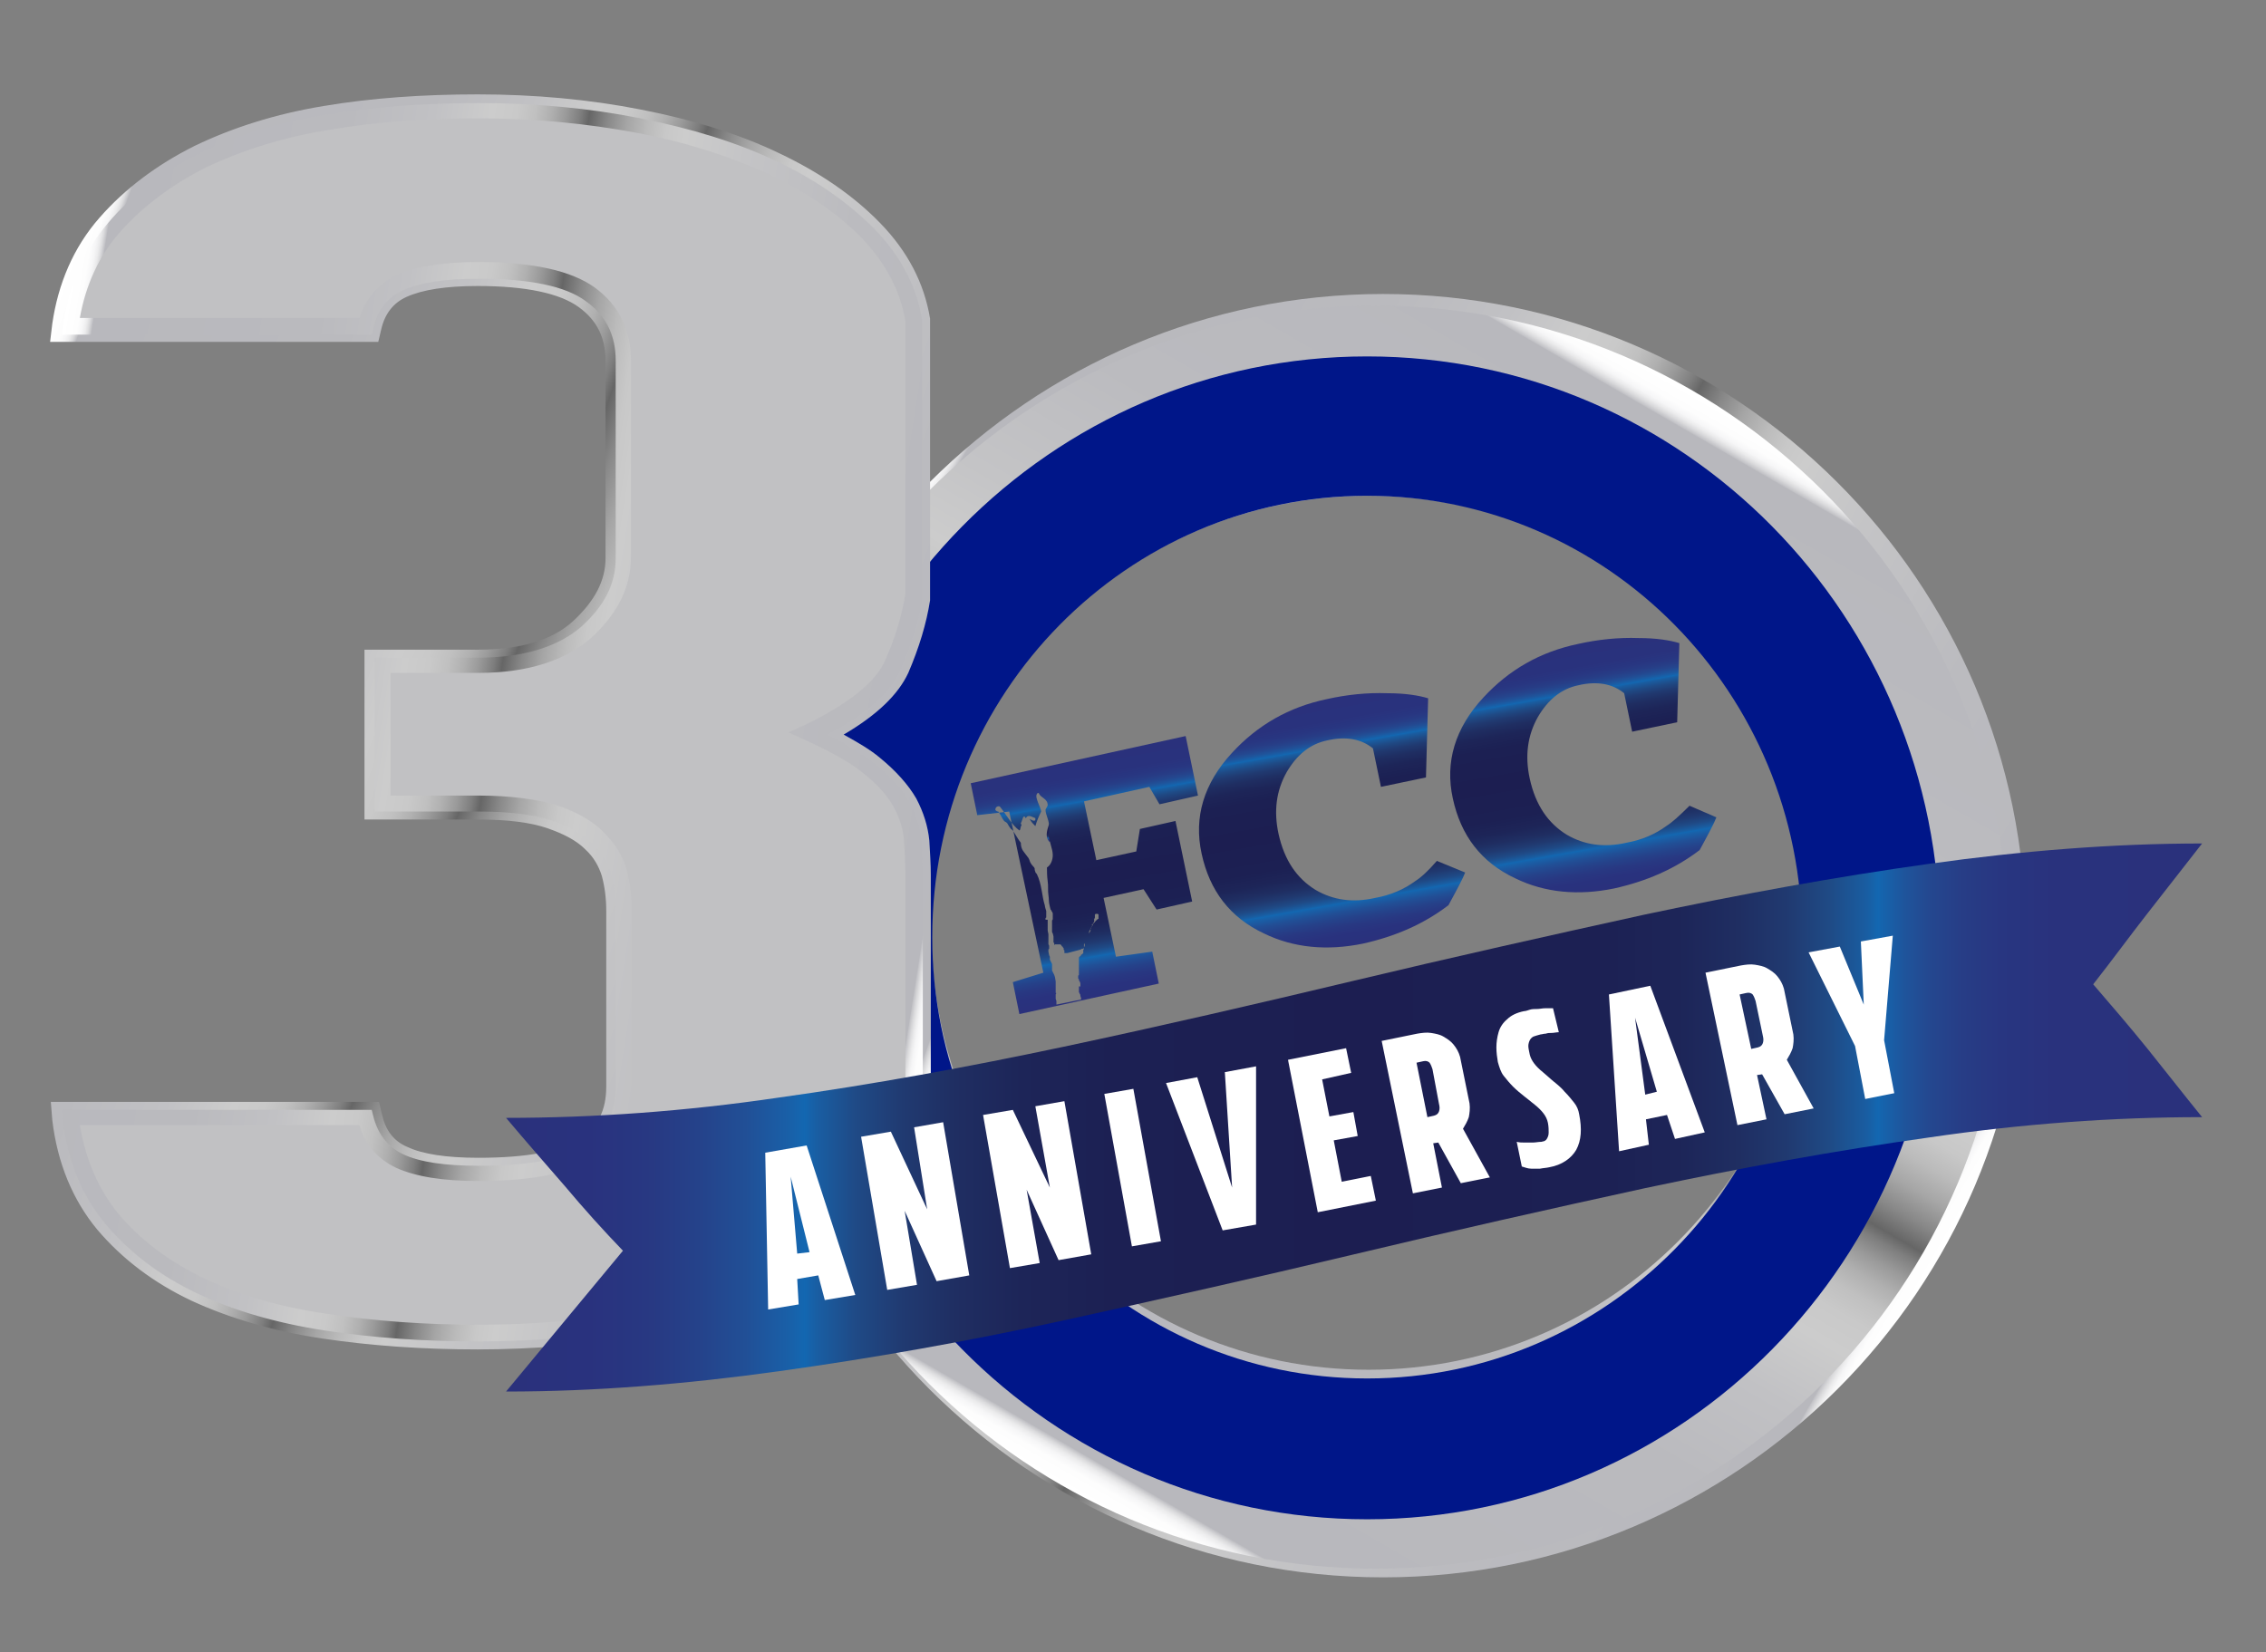
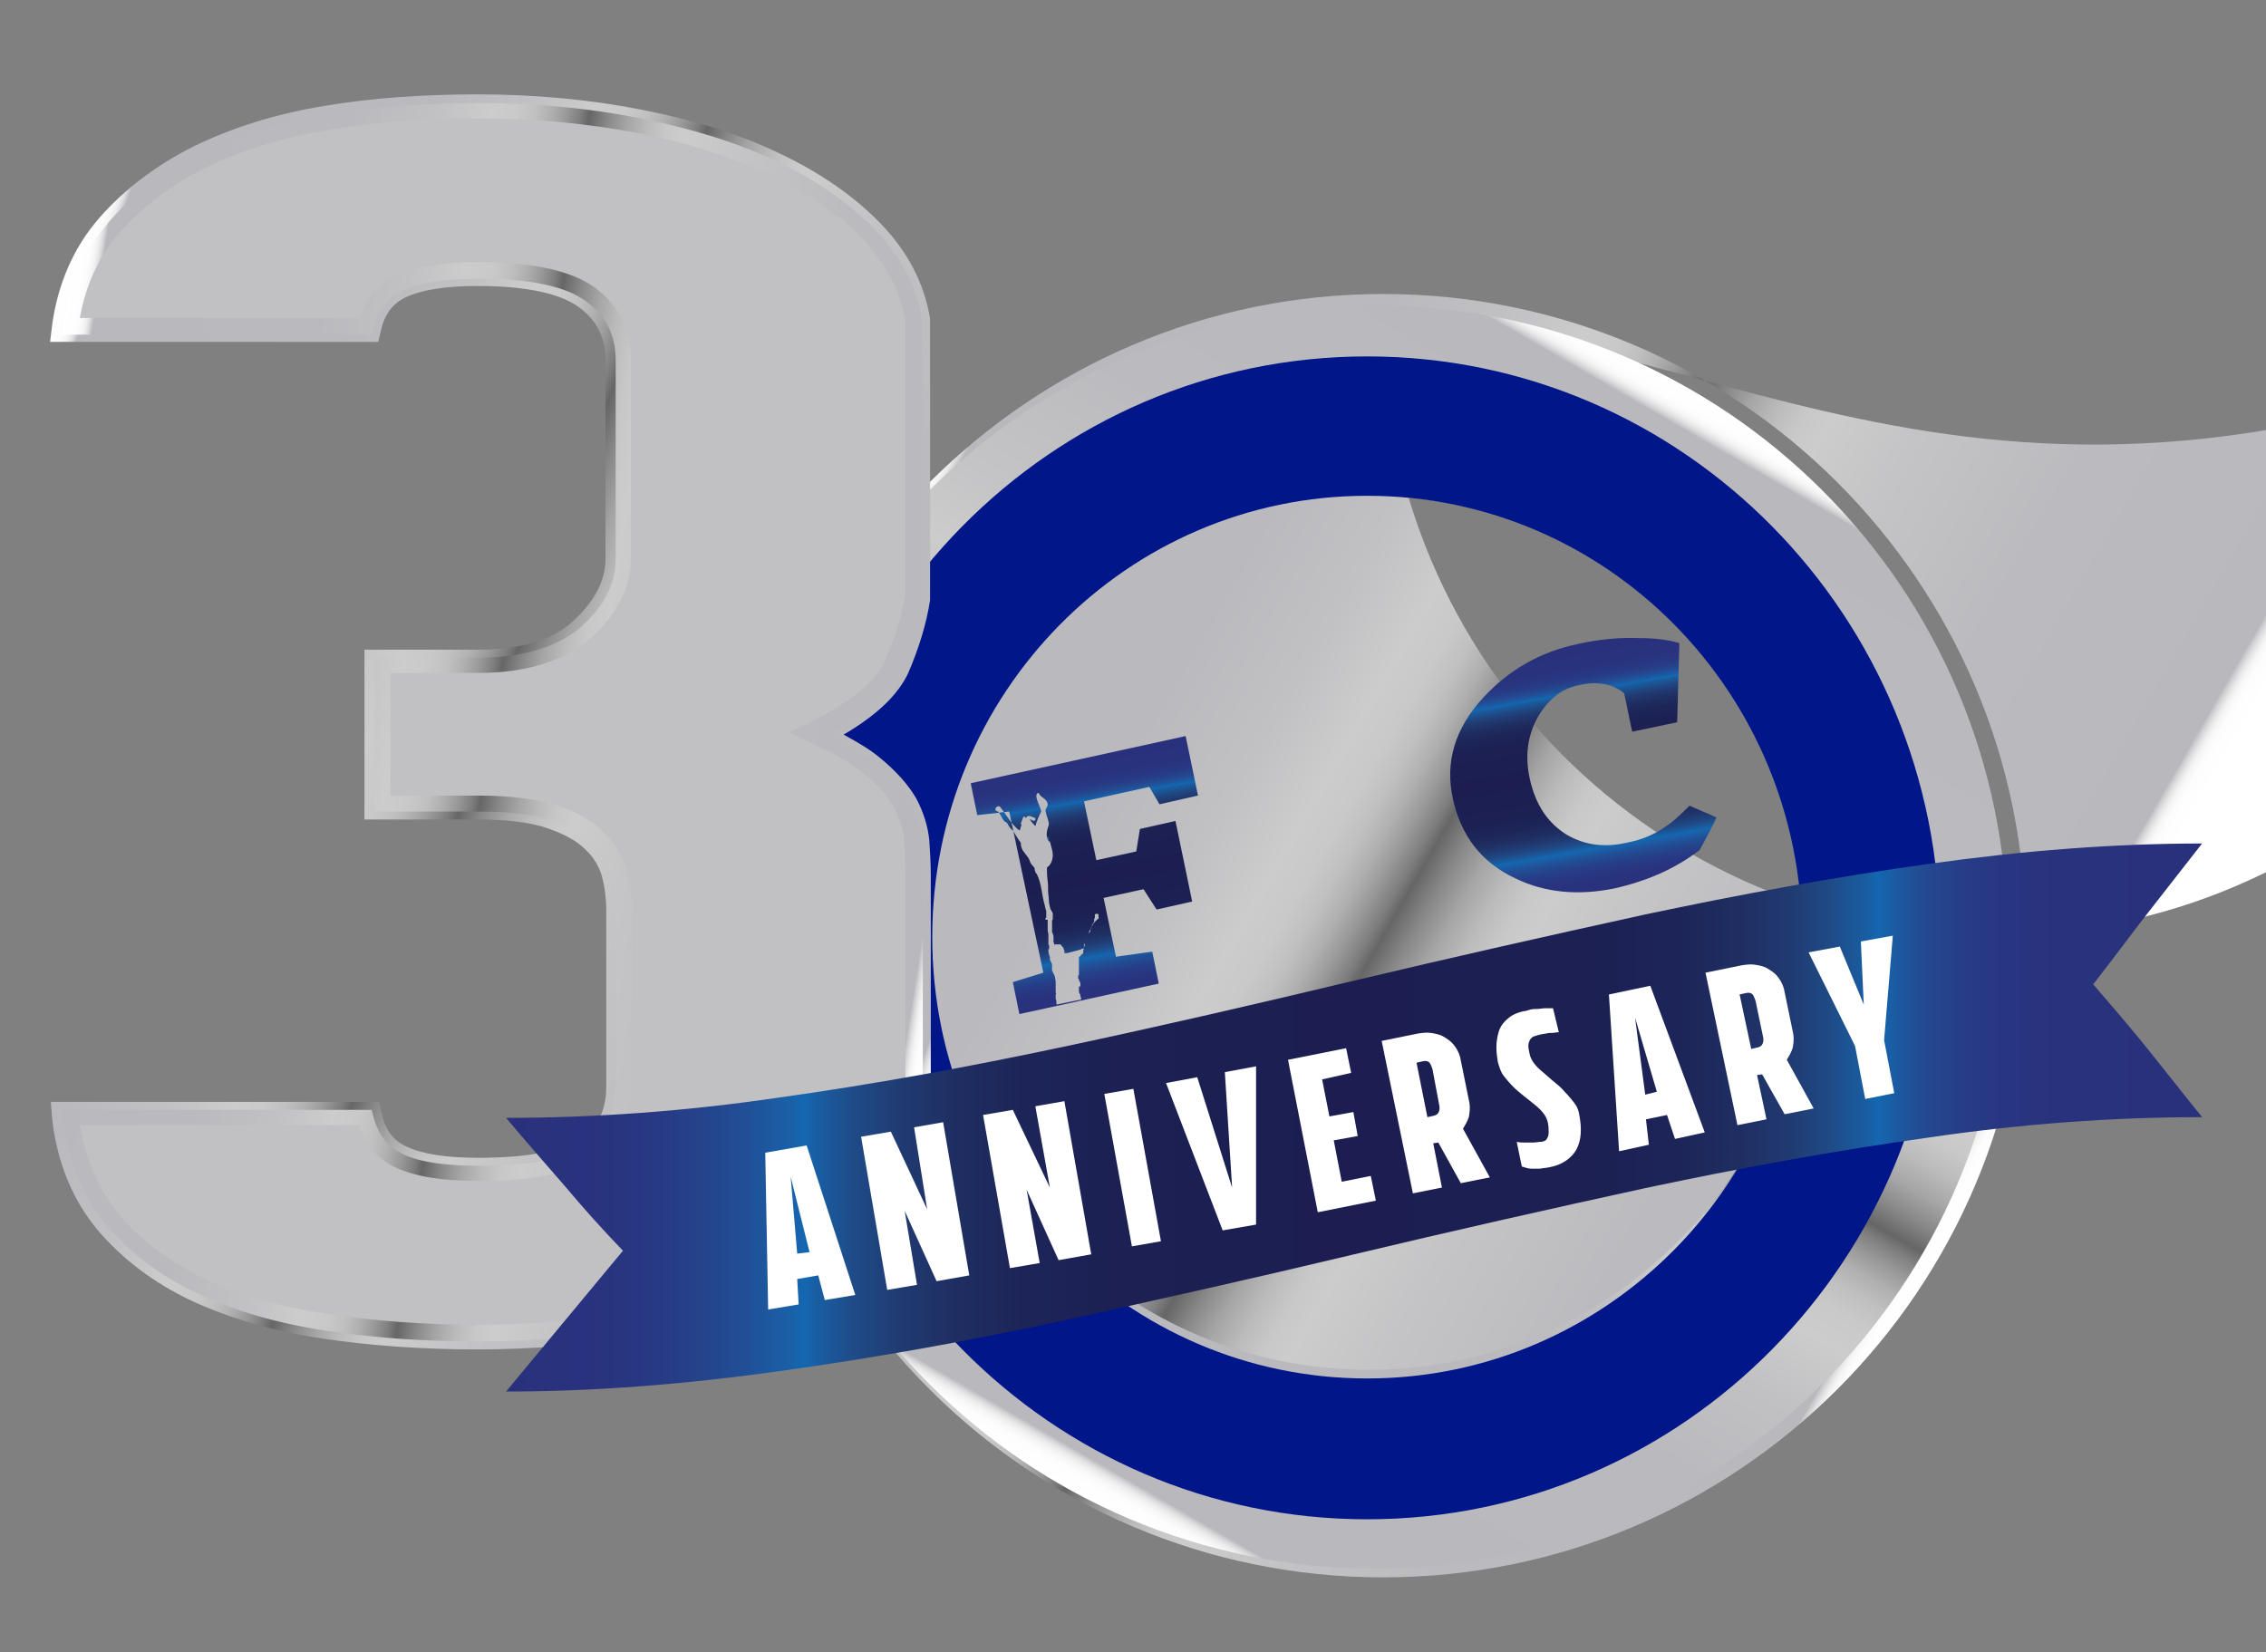
<svg xmlns="http://www.w3.org/2000/svg" version="1.1" id="Layer_1" x="0px" y="0px" width="312.1px" height="227.6px" viewBox="-803 427.4 312.1 227.6" style="enable-background:new -803 427.4 312.1 227.6;" xml:space="preserve">
  <rect x="-803" y="427.4" width="312.1" height="227.6" fill="#808080" stroke="none" />
  <style type="text/css">
	.st0{fill:url(#SVGID_1_);}
	.st1{fill:url(#SVGID_2_);}
	.st2{fill:#001689;}
	.st3{fill:url(#SVGID_3_);}
	.st4{fill:url(#SVGID_4_);}
	.st5{fill:url(#SVGID_5_);}
	.st6{fill:url(#SVGID_6_);}
	.st7{fill:url(#SVGID_7_);}
	.st8{fill:#C1C1C3;}
	.st9{fill:url(#SVGID_8_);}
	.st10{fill:url(#SVGID_9_);}
	.st11{fill:#FFFFFF;}
</style>
  <g>
    <linearGradient id="SVGID_1_" gradientUnits="userSpaceOnUse" x1="-689.024" y1="572.686" x2="-535.88" y2="484.269" gradientTransform="matrix(1 0 0 -1 0 1084.8)">
      <stop offset="0" style="stop-color:#FFFFFF" />
      <stop offset="1.445327e-02" style="stop-color:#FDFDFD" />
      <stop offset="1.965940e-02" style="stop-color:#F6F6F7" />
      <stop offset="2.336990e-02" style="stop-color:#EBEBEC" />
      <stop offset="2.637002e-02" style="stop-color:#DADADC" />
      <stop offset="2.890973e-02" style="stop-color:#C4C4C8" />
      <stop offset="3.000000e-02" style="stop-color:#B8B8BD" />
      <stop offset="0.257" style="stop-color:#BABABE" />
      <stop offset="0.342" style="stop-color:#C1C1C4" />
      <stop offset="0.4" style="stop-color:#CCCCCC" />
      <stop offset="0.426" style="stop-color:#C9C9C9" />
      <stop offset="0.445" style="stop-color:#C0C0C0" />
      <stop offset="0.461" style="stop-color:#B0B0B0" />
      <stop offset="0.476" style="stop-color:#9A9A9A" />
      <stop offset="0.491" style="stop-color:#7E7E7E" />
      <stop offset="0.5" style="stop-color:#666666" />
      <stop offset="0.519" style="stop-color:#888888" />
      <stop offset="0.54" style="stop-color:#A6A6A6" />
      <stop offset="0.561" style="stop-color:#BBBBBB" />
      <stop offset="0.581" style="stop-color:#C8C8C8" />
      <stop offset="0.6" style="stop-color:#CCCCCC" />
      <stop offset="0.665" style="stop-color:#C4C4C6" />
      <stop offset="0.786" style="stop-color:#BBBBBF" />
      <stop offset="0.97" style="stop-color:#B8B8BD" />
      <stop offset="0.971" style="stop-color:#C4C4C8" />
      <stop offset="0.974" style="stop-color:#DADADC" />
      <stop offset="0.977" style="stop-color:#EBEBEC" />
      <stop offset="0.98" style="stop-color:#F6F6F7" />
      <stop offset="0.985" style="stop-color:#FDFDFD" />
      <stop offset="0.999" style="stop-color:#FFFFFF" />
    </linearGradient>
-     <path class="st0" d="M-612.5,644.7c-48.8,0-88.4-39.7-88.4-88.4s39.7-88.4,88.4-88.4s88.5,39.6,88.5,88.4S-563.7,644.7-612.5,644.7   z M-612.5,471.8c-46.6,0-84.4,37.9-84.4,84.4c0,46.6,37.9,84.4,84.4,84.4c46.6,0,84.4-37.9,84.4-84.4   C-528,509.7-565.9,471.8-612.5,471.8z" />
+     <path class="st0" d="M-612.5,644.7c-48.8,0-88.4-39.7-88.4-88.4s39.7-88.4,88.4-88.4s88.5,39.6,88.5,88.4S-563.7,644.7-612.5,644.7   z M-612.5,471.8c0,46.6,37.9,84.4,84.4,84.4c46.6,0,84.4-37.9,84.4-84.4   C-528,509.7-565.9,471.8-612.5,471.8z" />
  </g>
  <linearGradient id="SVGID_2_" gradientUnits="userSpaceOnUse" x1="-657.018" y1="452.925" x2="-569.993" y2="603.656" gradientTransform="matrix(1 0 0 -1 0 1084.8)">
    <stop offset="0" style="stop-color:#FFFFFF" />
    <stop offset="1.445327e-02" style="stop-color:#FDFDFD" />
    <stop offset="1.965940e-02" style="stop-color:#F6F6F7" />
    <stop offset="2.336990e-02" style="stop-color:#EBEBEC" />
    <stop offset="2.637002e-02" style="stop-color:#DADADC" />
    <stop offset="2.890973e-02" style="stop-color:#C4C4C8" />
    <stop offset="3.000000e-02" style="stop-color:#B8B8BD" />
    <stop offset="0.257" style="stop-color:#BABABE" />
    <stop offset="0.342" style="stop-color:#C1C1C4" />
    <stop offset="0.4" style="stop-color:#CCCCCC" />
    <stop offset="0.426" style="stop-color:#C9C9C9" />
    <stop offset="0.445" style="stop-color:#C0C0C0" />
    <stop offset="0.461" style="stop-color:#B0B0B0" />
    <stop offset="0.476" style="stop-color:#9A9A9A" />
    <stop offset="0.491" style="stop-color:#7E7E7E" />
    <stop offset="0.5" style="stop-color:#666666" />
    <stop offset="0.519" style="stop-color:#888888" />
    <stop offset="0.54" style="stop-color:#A6A6A6" />
    <stop offset="0.561" style="stop-color:#BBBBBB" />
    <stop offset="0.581" style="stop-color:#C8C8C8" />
    <stop offset="0.6" style="stop-color:#CCCCCC" />
    <stop offset="0.665" style="stop-color:#C4C4C6" />
    <stop offset="0.786" style="stop-color:#BBBBBF" />
    <stop offset="0.97" style="stop-color:#B8B8BD" />
    <stop offset="0.971" style="stop-color:#C4C4C8" />
    <stop offset="0.974" style="stop-color:#DADADC" />
    <stop offset="0.977" style="stop-color:#EBEBEC" />
    <stop offset="0.98" style="stop-color:#F6F6F7" />
    <stop offset="0.985" style="stop-color:#FDFDFD" />
    <stop offset="0.999" style="stop-color:#FFFFFF" />
  </linearGradient>
  <path class="st1" d="M-613.5,469.5c-48,0-87,38.9-87,87s38.9,87,87,87c48,0,87-38.9,87-87S-565.5,469.5-613.5,469.5z M-614.5,616.1  c-33.2,0-60.2-26.9-60.2-60.2c0-33.3,26.9-60.2,60.2-60.2c33.2,0,60.2,26.9,60.2,60.2C-554.3,589.2-581.3,616.1-614.5,616.1z" />
  <path class="st2" d="M-614.7,476.5c-43.6,0-78.9,35.8-78.9,80.1c0,44.3,35.3,80.1,78.9,80.1c43.6,0,78.9-35.8,78.9-80.1  S-571.1,476.5-614.7,476.5z M-614.7,617.3c-33.1,0-59.9-27.2-59.9-60.8c0-33.6,26.8-60.8,59.9-60.8s59.9,27.2,59.9,60.8  C-554.8,590.1-581.6,617.3-614.7,617.3z" />
  <linearGradient id="SVGID_3_" gradientUnits="userSpaceOnUse" x1="-658.154" y1="541.417" x2="-658.752" y2="544.807" gradientTransform="matrix(1 0 0 -1 0 1084.8)">
    <stop offset="0" style="stop-color:#2A317C" />
    <stop offset="4.829904e-02" style="stop-color:#29327E" />
    <stop offset="8.289383e-02" style="stop-color:#283882" />
    <stop offset="0.113" style="stop-color:#25428A" />
    <stop offset="0.141" style="stop-color:#214F96" />
    <stop offset="0.167" style="stop-color:#1960A8" />
    <stop offset="0.176" style="stop-color:#1367B1" />
    <stop offset="0.183" style="stop-color:#195EA3" />
    <stop offset="0.206" style="stop-color:#1F4A86" />
    <stop offset="0.234" style="stop-color:#203A71" />
    <stop offset="0.265" style="stop-color:#1F2E62" />
    <stop offset="0.304" style="stop-color:#1D2558" />
    <stop offset="0.358" style="stop-color:#1C2053" />
    <stop offset="0.5" style="stop-color:#1C1E51" />
    <stop offset="0.64" style="stop-color:#1C2053" />
    <stop offset="0.691" style="stop-color:#1D2558" />
    <stop offset="0.727" style="stop-color:#1F2E62" />
    <stop offset="0.756" style="stop-color:#203A71" />
    <stop offset="0.78" style="stop-color:#1F4A85" />
    <stop offset="0.802" style="stop-color:#195DA1" />
    <stop offset="0.809" style="stop-color:#1367B1" />
    <stop offset="0.811" style="stop-color:#1564AD" />
    <stop offset="0.825" style="stop-color:#1F549B" />
    <stop offset="0.84" style="stop-color:#24478F" />
    <stop offset="0.859" style="stop-color:#273D86" />
    <stop offset="0.881" style="stop-color:#283681" />
    <stop offset="0.913" style="stop-color:#29327D" />
    <stop offset="1" style="stop-color:#2A317C" />
  </linearGradient>
  <path class="st3" d="M-658.3,539.9c0,0.9-0.7,1.9-0.5,2.8c0,0.2,0.2,0.6,0.4,0.7c0.1-0.2,0-0.5,0-0.7s0-0.5,0-0.7  C-658.4,541.3-657.9,540.7-658.3,539.9z" />
  <g>
    <linearGradient id="SVGID_4_" gradientUnits="userSpaceOnUse" x1="-617.335" y1="527.031" x2="-623.248" y2="560.563" gradientTransform="matrix(1 0 0 -1 0 1084.8)">
      <stop offset="0" style="stop-color:#2A317C" />
      <stop offset="4.829904e-02" style="stop-color:#29327E" />
      <stop offset="8.289383e-02" style="stop-color:#283882" />
      <stop offset="0.113" style="stop-color:#25428A" />
      <stop offset="0.141" style="stop-color:#214F96" />
      <stop offset="0.167" style="stop-color:#1960A8" />
      <stop offset="0.176" style="stop-color:#1367B1" />
      <stop offset="0.183" style="stop-color:#195EA3" />
      <stop offset="0.206" style="stop-color:#1F4A86" />
      <stop offset="0.234" style="stop-color:#203A71" />
      <stop offset="0.265" style="stop-color:#1F2E62" />
      <stop offset="0.304" style="stop-color:#1D2558" />
      <stop offset="0.358" style="stop-color:#1C2053" />
      <stop offset="0.5" style="stop-color:#1C1E51" />
      <stop offset="0.64" style="stop-color:#1C2053" />
      <stop offset="0.691" style="stop-color:#1D2558" />
      <stop offset="0.727" style="stop-color:#1F2E62" />
      <stop offset="0.756" style="stop-color:#203A71" />
      <stop offset="0.78" style="stop-color:#1F4A85" />
      <stop offset="0.802" style="stop-color:#195DA1" />
      <stop offset="0.809" style="stop-color:#1367B1" />
      <stop offset="0.811" style="stop-color:#1564AD" />
      <stop offset="0.825" style="stop-color:#1F549B" />
      <stop offset="0.84" style="stop-color:#24478F" />
      <stop offset="0.859" style="stop-color:#273D86" />
      <stop offset="0.881" style="stop-color:#283681" />
      <stop offset="0.913" style="stop-color:#29327D" />
      <stop offset="1" style="stop-color:#2A317C" />
    </linearGradient>
-     <path class="st4" d="M-608.1,548.8c-1.5,1.1-3.3,1.9-5.5,2.3c-3.1,0.7-5.8,0.3-8.2-1.1c-2.6-1.6-4.3-4.1-5.1-7.7   c-0.7-3.2-0.3-6,1.1-8.5c1.4-2.4,3.2-3.9,5.6-4.4c2.6-0.6,4.7-0.2,6.3,1.1l1.1,5.3l6.2-1.3l0.3-10.9c-1.3-0.4-3.2-0.7-5.6-0.7   c-2.8-0.1-5.6,0.2-8.3,0.8c-5.3,1.1-9.6,3.6-13.1,7.4c-3.9,4.2-5.3,8.9-4.2,13.9c1.1,5.1,3.9,8.8,8.6,11c4.1,2,8.7,2.4,13.6,1.4   c4.5-1,8.4-2.7,11.8-5.3c1.2-2.2,2-3.7,2.3-4.5l-3.9-1.6C-606.3,547.4-607.3,548.3-608.1,548.8z" />
    <linearGradient id="SVGID_5_" gradientUnits="userSpaceOnUse" x1="-582.723" y1="534.562" x2="-588.636" y2="568.095" gradientTransform="matrix(1 0 0 -1 0 1084.8)">
      <stop offset="0" style="stop-color:#2A317C" />
      <stop offset="4.829904e-02" style="stop-color:#29327E" />
      <stop offset="8.289383e-02" style="stop-color:#283882" />
      <stop offset="0.113" style="stop-color:#25428A" />
      <stop offset="0.141" style="stop-color:#214F96" />
      <stop offset="0.167" style="stop-color:#1960A8" />
      <stop offset="0.176" style="stop-color:#1367B1" />
      <stop offset="0.183" style="stop-color:#195EA3" />
      <stop offset="0.206" style="stop-color:#1F4A86" />
      <stop offset="0.234" style="stop-color:#203A71" />
      <stop offset="0.265" style="stop-color:#1F2E62" />
      <stop offset="0.304" style="stop-color:#1D2558" />
      <stop offset="0.358" style="stop-color:#1C2053" />
      <stop offset="0.5" style="stop-color:#1C1E51" />
      <stop offset="0.64" style="stop-color:#1C2053" />
      <stop offset="0.691" style="stop-color:#1D2558" />
      <stop offset="0.727" style="stop-color:#1F2E62" />
      <stop offset="0.756" style="stop-color:#203A71" />
      <stop offset="0.78" style="stop-color:#1F4A85" />
      <stop offset="0.802" style="stop-color:#195DA1" />
      <stop offset="0.809" style="stop-color:#1367B1" />
      <stop offset="0.811" style="stop-color:#1564AD" />
      <stop offset="0.825" style="stop-color:#1F549B" />
      <stop offset="0.84" style="stop-color:#24478F" />
      <stop offset="0.859" style="stop-color:#273D86" />
      <stop offset="0.881" style="stop-color:#283681" />
      <stop offset="0.913" style="stop-color:#29327D" />
      <stop offset="1" style="stop-color:#2A317C" />
    </linearGradient>
    <path class="st5" d="M-570.3,538.4c-1.4,1.4-2.4,2.3-3.2,2.8c-1.5,1.1-3.3,1.9-5.5,2.3c-3.1,0.7-5.8,0.3-8.2-1.1   c-2.6-1.6-4.3-4.1-5.1-7.7c-0.7-3.2-0.3-6,1.1-8.5c1.4-2.4,3.2-3.9,5.6-4.4c2.6-0.6,4.7-0.2,6.3,1.1l1.1,5.3l6.2-1.3l0.3-10.9   c-1.3-0.4-3.2-0.7-5.6-0.7c-2.8-0.1-5.6,0.2-8.3,0.8c-5.3,1.1-9.6,3.6-13.1,7.4c-3.9,4.2-5.3,8.9-4.2,13.9c1.1,5.1,3.9,8.8,8.6,11   c4.1,2,8.7,2.4,13.6,1.4c4.5-1,8.4-2.7,11.8-5.3c1.2-2.2,2-3.7,2.3-4.5L-570.3,538.4z" />
    <linearGradient id="SVGID_6_" gradientUnits="userSpaceOnUse" x1="-648.642" y1="520.25" x2="-654.495" y2="553.443" gradientTransform="matrix(1 0 0 -1 0 1084.8)">
      <stop offset="0" style="stop-color:#2A317C" />
      <stop offset="4.829904e-02" style="stop-color:#29327E" />
      <stop offset="8.289383e-02" style="stop-color:#283882" />
      <stop offset="0.113" style="stop-color:#25428A" />
      <stop offset="0.141" style="stop-color:#214F96" />
      <stop offset="0.167" style="stop-color:#1960A8" />
      <stop offset="0.176" style="stop-color:#1367B1" />
      <stop offset="0.183" style="stop-color:#195EA3" />
      <stop offset="0.206" style="stop-color:#1F4A86" />
      <stop offset="0.234" style="stop-color:#203A71" />
      <stop offset="0.265" style="stop-color:#1F2E62" />
      <stop offset="0.304" style="stop-color:#1D2558" />
      <stop offset="0.358" style="stop-color:#1C2053" />
      <stop offset="0.5" style="stop-color:#1C1E51" />
      <stop offset="0.64" style="stop-color:#1C2053" />
      <stop offset="0.691" style="stop-color:#1D2558" />
      <stop offset="0.727" style="stop-color:#1F2E62" />
      <stop offset="0.756" style="stop-color:#203A71" />
      <stop offset="0.78" style="stop-color:#1F4A85" />
      <stop offset="0.802" style="stop-color:#195DA1" />
      <stop offset="0.809" style="stop-color:#1367B1" />
      <stop offset="0.811" style="stop-color:#1564AD" />
      <stop offset="0.825" style="stop-color:#1F549B" />
      <stop offset="0.84" style="stop-color:#24478F" />
      <stop offset="0.859" style="stop-color:#273D86" />
      <stop offset="0.881" style="stop-color:#283681" />
      <stop offset="0.913" style="stop-color:#29327D" />
      <stop offset="1" style="stop-color:#2A317C" />
    </linearGradient>
    <path class="st6" d="M-643.3,538.2l5.3-1.2l-1.7-8.2l-29.6,6.5l0.9,4.4l4.4-0.5l4.7,22.2l-4.2,1.3l0.9,4.4l19.2-4.2l-0.9-4.4   l-5,0.7l-1.7-8.1l5.5-1.2l1.8,2.8l4.9-1.1l-2.3-11.1l-4.9,1.1l-0.5,3.1l-5.5,1.2l-1.7-8.1l9-2L-643.3,538.2z M-654,558.1   C-654,558.1-653.9,558.1-654,558.1C-653.9,558.1-653.9,558.1-654,558.1L-654,558.1h0.2l0,0l0,0l0,0l0,0l0,0l0,0l0,0l0.1-0.1l0,0   l0,0l0,0c0,0,0,0,0-0.1c0-0.1,0,0,0-0.1c0-0.1,0,0,0-0.1c0-0.1,0,0,0-0.1c0-0.1,0-0.1,0-0.1s0-0.1,0.1-0.1l0,0c0,0,0-0.1,0.1-0.2   c0-0.1,0,0,0,0l0,0c0,0,0,0,0.1-0.1c0,0,0-0.1,0.1-0.1l0,0c0,0,0,0,0.1-0.1c0.1-0.1,0,0,0-0.1s0,0,0.1-0.1c0-0.1,0,0,0,0s0,0,0-0.1   v-0.1c0,0,0.1-0.1,0.1-0.2c0-0.1,0,0,0,0l0,0v-0.1v-0.1V556v-0.1v-0.1v-0.1l0.1-0.1c0,0,0-0.1,0.1-0.2c0,0,0,0,0-0.1l0,0   c0,0,0-0.1,0.1-0.1v-0.1c0,0,0,0,0.1-0.1s0-0.1,0-0.1s0,0,0-0.1c0-0.1,0.1-0.1,0.1-0.1l0.1-0.2c0,0,0,0,0.1-0.1c0.1-0.1,0,0,0-0.1   c0-0.1,0,0,0-0.1c0,0,0,0,0-0.1V554c0,0,0.1-0.1,0.1-0.2c0,0,0,0,0-0.1c0-0.1,0,0,0-0.1c0-0.1,0,0,0-0.1v-0.1l0,0l0.1-0.1h0.1l0,0   c0,0,0.1,0,0.2,0l0,0c0,0,0,0,0.1,0.1c0,0,0,0,0,0.1c0,0,0,0,0,0.1v0.1v0.1c0,0,0,0,0,0.1v0.1l0,0l0,0h-0.1l0,0l0,0l-0.1,0.1   c0,0,0,0-0.1,0.1c0,0-0.1,0-0.1,0.1l-0.1,0.1c0,0.1,0,0.1-0.1,0.1c0,0.1,0,0-0.1,0.1c0,0.1-0.1,0.1-0.1,0.1v0.1   c0,0.1,0,0.1-0.1,0.2c0,0.1-0.1,0.1-0.1,0.2c0,0.1,0,0.1-0.1,0.1v0.1v0.1v0.1c0,0,0,0-0.1,0.2c-0.1,0.2-0.2,0.4-0.2,0.4   s-0.1,0.1-0.1,0.2l-0.1,0.2l-0.2,0.2l-0.1,0.1v0.1v0.2v0.1v0.1v0.2v0.1l-0.1,0.2c0,0.1,0,0.1,0,0.2l-0.1,0.2c0,0,0,0,0,0.1   c0,0,0,0,0,0.1l0,0v0.1l0,0v0.1l0,0l0,0l-0.1,0.1l0,0c0,0,0,0-0.1,0.1h-0.1c0,0,0,0,0,0.1c0,0,0,0-0.1,0.1c-0.1,0.1,0,0-0.1,0.1   c-0.1,0,0,0.1-0.1,0.1v0.1v0.1c0,0,0,0,0,0.1c0,0,0,0,0,0.1c0,0,0,0,0,0.1c0,0,0,0,0,0.1c0,0,0,0,0,0.1c0,0.1,0,0,0,0.1   c0,0.1,0,0,0,0v0.1v0.1c0,0,0,0,0,0.1l0,0c0,0,0,0,0,0.1c0,0,0,0,0,0.1c0,0,0,0,0,0.1c0,0.1,0,0,0,0s0,0,0,0.1c0,0.1,0,0,0,0l0,0   v0.1v0.1c0,0,0,0,0,0.1v0.1v0.1v0.1l0,0v0.1v0.1c0,0,0,0,0,0.1c0,0.1,0,0-0.1,0.1v0.1c0,0,0,0,0,0.1c0,0,0,0,0,0.1l0,0l0,0   c0,0,0,0,0,0.1c0,0,0,0,0.1,0.1c0,0.1,0,0,0,0.1c0,0.1,0.1,0.2,0.1,0.2s0.1,0.2,0.1,0.3v0.1v0.1v0.1v0.1l0,0c0,0,0,0-0.1,0   c0,0-0.1-0.1-0.1,0.1s0,0.2,0,0.3v0.1v0.1v0.1l0,0v0.1c0,0,0.1,0.1,0.1,0.2c0,0,0.1,0.1,0.1,0.2v0.1l0.1,0.3v0.2l-3.4,0.7v-0.2   v-0.1v-0.2l-0.1-0.3v-0.2v-0.2v-0.2l0.1-0.2c0,0,0,0-0.1,0v-0.1V564c0,0,0-0.3,0-0.4v-0.2v-0.3v-0.3v-0.2l-0.1-0.6l-0.1-0.3   l-0.1-0.2l-0.2-0.4c0,0,0-0.2,0-0.3v-0.2v-0.3v-0.1l-0.2-0.4l-0.1-0.2v-0.2v-0.2l-0.1-0.2l-0.1-0.5c0,0,0-0.2,0-0.3l0.1-0.1V558   c0,0,0-0.1,0-0.2s0-0.2-0.1-0.3V557c0-0.1,0-0.5,0-0.6c0,0,0-0.2,0-0.3l-0.1-0.5v-0.4v-0.5c0,0,0-0.2,0-0.3c0-0.1,0-0.1,0-0.1v-0.1   v-0.1l0,0c0,0,0,0-0.1,0c-0.1,0,0,0-0.1,0c-0.1,0,0,0-0.1,0l0,0c0,0,0,0,0-0.1c0-0.1,0-0.1,0-0.1c0-0.1,0,0,0.1-0.1   c0-0.1,0-0.1,0-0.1v-0.2c0,0,0-0.4,0-0.5s0-0.1,0-0.1s-0.2-0.6-0.2-0.8c-0.4-1.2-0.4-2.9-1.1-4.3c-0.1-0.1-0.2-0.2-0.2-0.3   c-0.1-0.2-0.1-0.4-0.1-0.5c-0.1-0.2-0.4-0.4-0.6-0.8c-0.1-0.3-0.2-0.6-0.4-0.8c-0.4-0.6-0.9-0.9-0.9-1.9c-0.4-0.5-0.7-1.1-1.1-1.7   c-0.1-0.1-0.3-0.2-0.4-0.4c-0.2-0.2-0.3-0.6-0.5-0.7c-0.1-0.1-0.2-0.1-0.3-0.2c-0.3-0.4-0.5-0.9-0.8-1.3c-0.2,0-0.3-0.1-0.4-0.2   v-0.1c0-0.3,0.3-0.5,0.6-0.4c0.9,1.1,1.6,2.5,2.7,3.3c0.2-0.1,0.1-0.5,0.3-0.7c0-0.1-0.1-0.2-0.1-0.3c0.2-0.3,0.2-0.7,0.4-0.9   c0.2-0.1,0.2,0.2,0.3,0.2c0.3-0.6,0.9-0.1,1.3,0c0.1,0.7-0.6,0.2-0.8,0.1c0.2,0.4,0.5,0.7,0.8,1c0.2-0.7,0.5-1.4,0.8-2   c0-0.5-0.9-1.9-0.6-2.4c0.1-0.2,0.2-0.2,0.3-0.1c0.2,0.6,1.2,0.7,1.2,1.6c0,0.2-0.3,0.5-0.3,0.7c0,0.6,0.6,1.6,0.5,2.5   c0,0.3-0.1,0.5-0.1,0.8c0.1,1.1,0.6,2,0.6,2.9c0,0.7-0.3,1.4-0.8,1.7c0,0.6,0,1.1,0.1,1.9c0.1,0.6,0,1.3,0.1,1.9   c0.1,0.6,0,0.9,0.2,1.6c0,0.1,0.1,0.3,0.1,0.4l0.1,0.1c0,0,0,0.1,0.1,0.2c0.1,0.1,0,0.1,0.1,0.2c0,0.1,0,0.1,0,0.1v0.2   c0,0,0,0.1,0,0.2v0.1v0.1v0.1c0,0,0,0.1-0.1,0.2c0,0.1,0,0.1,0,0.1c0,0.1,0,0.1,0,0.1c0,0.1,0,0,0,0.1v0.1v0.1v0.1v0.1v0.2   c0,0,0,0.1,0,0.2v0.3v0.2l0.1,0.2l0.1,0.4c0,0,0,0,0,0.1v0.1v0.1c0,0,0,0,0,0.1c0,0,0,0.1,0,0.2v0.1v0.1c0,0,0,0.1,0.1,0.1v0.1   c0,0,0,0.1,0,0.2v0.2v0.1v0.2v0.2l0,0l0,0l0,0c0,0,0,0,0-0.1c0-0.1,0,0,0-0.1c0-0.1,0,0,0-0.1c0-0.1,0,0,0-0.1c0-0.1,0,0,0-0.1   c0,0,0,0,0-0.1c0,0,0,0,0-0.1l0,0c0,0,0,0,0.1-0.1l0,0c0,0,0,0,0.1,0c0,0,0,0,0.1,0c0.1,0,0,0,0.1,0l0,0c0,0,0,0,0.1,0   c0,0,0,0,0.1,0h0.1c0,0,0,0,0.1,0c0,0,0,0,0.1,0v0.1h0.1l0,0c0,0,0,0,0,0.1c0,0,0,0,0.1,0.1l0,0l0,0l0,0l0,0c0,0,0.1,0,0.1,0.1l0,0   c0,0,0,0.1,0.1,0.1c0,0,0,0,0,0.1v0.1c0,0,0,0.1,0.1,0.1v0.1v0.1v0.1c0,0,0,0,0,0.1l0,0c0,0,0,0,0.1,0c0.1,0,0,0,0.1,0   c0,0,0,0,0.1,0h0.1l0,0l0,0C-654,558.2-654.1,558.2-654,558.1C-654,558.1-654,558.2-654,558.1C-653.9,558.1-654,558.1-654,558.1z" />
  </g>
  <g>
    <linearGradient id="SVGID_7_" gradientUnits="userSpaceOnUse" x1="-807.284" y1="583.196" x2="-663.94" y2="531.023" gradientTransform="matrix(1 0 0 -1 0 1084.8)">
      <stop offset="0" style="stop-color:#FFFFFF" />
      <stop offset="1.445327e-02" style="stop-color:#FDFDFD" />
      <stop offset="1.965940e-02" style="stop-color:#F6F6F7" />
      <stop offset="2.336990e-02" style="stop-color:#EBEBEC" />
      <stop offset="2.637002e-02" style="stop-color:#DADADC" />
      <stop offset="2.890973e-02" style="stop-color:#C4C4C8" />
      <stop offset="3.000000e-02" style="stop-color:#B8B8BD" />
      <stop offset="0.257" style="stop-color:#BABABE" />
      <stop offset="0.342" style="stop-color:#C1C1C4" />
      <stop offset="0.4" style="stop-color:#CCCCCC" />
      <stop offset="0.426" style="stop-color:#C9C9C9" />
      <stop offset="0.445" style="stop-color:#C0C0C0" />
      <stop offset="0.461" style="stop-color:#B0B0B0" />
      <stop offset="0.476" style="stop-color:#9A9A9A" />
      <stop offset="0.491" style="stop-color:#7E7E7E" />
      <stop offset="0.5" style="stop-color:#666666" />
      <stop offset="0.519" style="stop-color:#888888" />
      <stop offset="0.54" style="stop-color:#A6A6A6" />
      <stop offset="0.561" style="stop-color:#BBBBBB" />
      <stop offset="0.581" style="stop-color:#C8C8C8" />
      <stop offset="0.6" style="stop-color:#CCCCCC" />
      <stop offset="0.665" style="stop-color:#C4C4C6" />
      <stop offset="0.786" style="stop-color:#BBBBBF" />
      <stop offset="0.97" style="stop-color:#B8B8BD" />
      <stop offset="0.971" style="stop-color:#C4C4C8" />
      <stop offset="0.974" style="stop-color:#DADADC" />
      <stop offset="0.977" style="stop-color:#EBEBEC" />
      <stop offset="0.98" style="stop-color:#F6F6F7" />
      <stop offset="0.985" style="stop-color:#FDFDFD" />
      <stop offset="0.999" style="stop-color:#FFFFFF" />
    </linearGradient>
    <path class="st7" d="M-737.2,613.3c-7.5,0-14.7-0.5-21.4-1.5c-6.7-1-12.8-2.8-18-5.2c-5.3-2.5-9.6-5.8-13-9.8   c-3.4-4.1-5.5-9.2-6.2-15.1l-0.2-2.5h45.2l0.4,1.7c0.5,2.2,1.6,3.7,3.5,4.5c2.1,1,5.4,1.5,9.8,1.5c6.7,0,11.4-0.9,14-2.6   c2.4-1.6,3.6-3.9,3.6-7.2v-24.2c0-1.7-0.2-3.3-0.6-4.8c-0.4-1.3-1.1-2.6-2.3-3.7c-1.2-1.2-2.9-2.1-5.2-2.9   c-2.3-0.8-5.5-1.2-9.5-1.2h-15.7v-23.4h15.6c5.9,0,10.3-1.3,13.2-4c2.9-2.7,4.4-5.5,4.4-8.6v-27.2c0-3.2-1.2-5.6-3.7-7.4   c-2.6-1.9-7.3-2.9-13.9-2.9c-4.3,0-7.6,0.5-9.8,1.5c-1.8,0.8-3,2.3-3.5,4.5l-0.4,1.7h-45.2l0.3-2.5c0.8-5.5,2.9-10.5,6.5-14.6   c3.5-4,7.9-7.3,13.1-9.9c5.2-2.5,11.1-4.4,17.8-5.5c6.5-1.1,13.7-1.6,21.2-1.6c7.8,0,15.4,0.7,22.5,2.1c7.2,1.4,13.6,3.4,19,6   c5.5,2.6,10.2,5.8,13.9,9.6c3.8,3.9,6.1,8.3,6.9,13.2v0.3v38.3v0.2c-0.5,3.2-1.5,6.5-3,10c-1.4,3-4.3,5.8-8.9,8.5   c2,1.1,3.7,2.1,5,3.2c2.2,1.8,3.9,3.7,5,5.6c1,1.9,1.6,3.8,1.8,5.8c0.1,1.7,0.2,3.3,0.2,4.7v35v0.2c-0.7,4.9-3.1,9.2-6.9,13.1   c-3.7,3.7-8.3,6.9-13.9,9.5c-5.5,2.6-11.9,4.6-19.1,5.9C-721.9,612.6-729.4,613.3-737.2,613.3z M-790.7,583.5   c0.8,4.1,2.5,7.6,4.9,10.5c2.9,3.5,6.8,6.4,11.4,8.6c4.7,2.2,10.3,3.9,16.6,4.8c6.4,1,13.3,1.5,20.6,1.5c7.5,0,14.7-0.6,21.5-1.9   c6.8-1.2,12.7-3.1,17.8-5.5c5-2.4,9.2-5.2,12.5-8.5c3.2-3.2,5-6.6,5.6-10.5v-34.7c0-1.3-0.1-2.8-0.2-4.5c-0.1-1.3-0.5-2.7-1.3-4.1   c-0.8-1.4-2.1-2.8-3.8-4.3c-1.8-1.5-4.5-3-7.9-4.5l-4.4-1.9l4.3-2c5.8-2.7,9.3-5.5,10.6-8.3c1.4-3,2.3-6,2.7-8.7v-37.8   c-0.6-3.9-2.5-7.5-5.6-10.7c-3.3-3.4-7.5-6.3-12.5-8.6c-5.1-2.4-11.1-4.3-17.9-5.6s-14-2-21.5-2c-7.3,0-14.1,0.5-20.4,1.6   c-6.2,1-11.7,2.7-16.4,5c-4.7,2.3-8.6,5.2-11.6,8.7c-2.5,2.8-4.1,6.2-5,10h36.1c1-2.6,2.9-4.6,5.5-5.8c2.8-1.3,6.7-1.9,11.9-1.9   c7.8,0,13.3,1.2,16.9,3.8c3.6,2.6,5.5,6.3,5.5,10.8v27.2c0,4.3-1.9,8.3-5.8,11.7c-3.8,3.5-9.4,5.2-16.5,5.2h-11v14.7h10.8   c4.6,0,8.2,0.5,11.1,1.4c2.9,1,5.3,2.3,7,4c1.7,1.7,2.9,3.6,3.5,5.7c0.5,1.9,0.7,3.9,0.7,5.9V577c0,4.7-1.9,8.4-5.6,10.8   c-3.5,2.3-9,3.4-16.8,3.4c-5.2,0-9-0.6-11.9-1.9c-2.6-1.2-4.4-3.1-5.5-5.8H-790.7L-790.7,583.5z" />
  </g>
  <path class="st8" d="M-737.1,611.1c-7.4,0-14.4-0.5-21-1.5c-6.5-1-12.3-2.7-17.3-5c-5-2.4-9-5.4-12.2-9.2c-3.2-3.8-5.1-8.5-5.8-14  h40.6c0.7,2.9,2.3,4.9,4.7,6c2.5,1.1,6.1,1.7,10.8,1.7c7.2,0,12.4-1,15.4-3s4.6-5,4.6-9v-24.2c0-1.9-0.2-3.6-0.7-5.4  c-0.5-1.7-1.4-3.3-2.9-4.7c-1.5-1.4-3.5-2.6-6.1-3.4c-2.6-0.9-6-1.3-10.3-1.3h-13v-19h13.2c6.5,0,11.5-1.5,14.9-4.6  c3.4-3.1,5.1-6.5,5.1-10.2v-27.2c0-3.9-1.5-6.9-4.6-9.1c-3-2.2-8.2-3.3-15.4-3.3c-4.7,0-8.3,0.6-10.8,1.7s-4.1,3.1-4.7,6h-40.6  c0.7-5.3,2.6-9.8,5.9-13.6c3.3-3.8,7.4-6.9,12.4-9.3s10.7-4.2,17.1-5.2c6.4-1.1,13.4-1.6,20.8-1.6c7.7,0,15,0.7,22,2  c7,1.4,13.1,3.3,18.4,5.8c5.3,2.5,9.7,5.5,13.2,9.1c3.5,3.6,5.6,7.6,6.3,12v38.1c-0.5,3-1.4,6.1-2.9,9.4c-1.5,3.3-5.4,6.4-11.7,9.4  c3.6,1.6,6.4,3.2,8.5,4.8c2,1.6,3.5,3.3,4.4,4.9c0.9,1.6,1.4,3.3,1.5,4.9c0.1,1.6,0.2,3.2,0.2,4.6v34.9c-0.7,4.4-2.8,8.4-6.3,11.9  s-7.9,6.5-13.2,9c-5.3,2.5-11.5,4.4-18.4,5.7C-722.1,610.5-729.4,611.1-737.1,611.1z" />
  <linearGradient id="SVGID_8_" gradientUnits="userSpaceOnUse" x1="-801.376" y1="567.915" x2="-668.935" y2="546.939" gradientTransform="matrix(1 0 0 -1 0 1084.8)">
    <stop offset="0" style="stop-color:#FFFFFF" />
    <stop offset="1.445327e-02" style="stop-color:#FDFDFD" />
    <stop offset="1.965940e-02" style="stop-color:#F6F6F7" />
    <stop offset="2.336990e-02" style="stop-color:#EBEBEC" />
    <stop offset="2.637002e-02" style="stop-color:#DADADC" />
    <stop offset="2.890973e-02" style="stop-color:#C4C4C8" />
    <stop offset="3.000000e-02" style="stop-color:#B8B8BD" />
    <stop offset="0.257" style="stop-color:#BABABE" />
    <stop offset="0.342" style="stop-color:#C1C1C4" />
    <stop offset="0.4" style="stop-color:#CCCCCC" />
    <stop offset="0.426" style="stop-color:#C9C9C9" />
    <stop offset="0.445" style="stop-color:#C0C0C0" />
    <stop offset="0.461" style="stop-color:#B0B0B0" />
    <stop offset="0.476" style="stop-color:#9A9A9A" />
    <stop offset="0.491" style="stop-color:#7E7E7E" />
    <stop offset="0.5" style="stop-color:#666666" />
    <stop offset="0.519" style="stop-color:#888888" />
    <stop offset="0.54" style="stop-color:#A6A6A6" />
    <stop offset="0.561" style="stop-color:#BBBBBB" />
    <stop offset="0.581" style="stop-color:#C8C8C8" />
    <stop offset="0.6" style="stop-color:#CCCCCC" />
    <stop offset="0.665" style="stop-color:#C4C4C6" />
    <stop offset="0.786" style="stop-color:#BBBBBF" />
    <stop offset="0.97" style="stop-color:#B8B8BD" />
    <stop offset="0.971" style="stop-color:#C4C4C8" />
    <stop offset="0.974" style="stop-color:#DADADC" />
    <stop offset="0.977" style="stop-color:#EBEBEC" />
    <stop offset="0.98" style="stop-color:#F6F6F7" />
    <stop offset="0.985" style="stop-color:#FDFDFD" />
    <stop offset="0.999" style="stop-color:#FFFFFF" />
  </linearGradient>
  <path class="st9" d="M-737.1,612.2c-7.5,0-14.6-0.5-21.1-1.5c-6.6-1-12.5-2.7-17.6-5.1c-5.1-2.4-9.3-5.6-12.6-9.5  c-3.3-3.9-5.3-8.8-6-14.6l-0.1-1.2h42.7l0.2,0.8c0.6,2.5,2,4.3,4.1,5.3c2.3,1.1,5.8,1.6,10.4,1.6c7,0,11.9-0.9,14.8-2.8  c2.7-1.8,4.1-4.4,4.1-8.1v-24.2c0-1.7-0.2-3.5-0.6-5.1c-0.4-1.5-1.3-2.9-2.6-4.2c-1.3-1.3-3.3-2.4-5.7-3.2c-2.5-0.8-5.8-1.2-10-1.2  h-14.3V518h14.3c6.2,0,11-1.5,14.2-4.3c3.2-2.9,4.7-5.9,4.7-9.4v-27.2c0-3.5-1.3-6.2-4.1-8.2c-2.8-2.1-7.8-3.1-14.8-3.1  c-4.6,0-8,0.5-10.4,1.6c-2.2,1-3.5,2.7-4.1,5.3l-0.2,0.8h-42.7l0.2-1.2c0.7-5.5,2.8-10.2,6.2-14.2c3.3-3.9,7.6-7.1,12.7-9.6  c5-2.5,10.9-4.3,17.4-5.3c6.5-1.1,13.5-1.6,21-1.6c7.7,0,15.2,0.7,22.2,2.1s13.3,3.3,18.7,5.9c5.4,2.5,9.9,5.7,13.5,9.3  c3.6,3.7,5.9,8,6.6,12.6v0.2v38.2v0.1c-0.5,3.1-1.5,6.4-3,9.7c-1.4,3.2-4.7,6.1-10.1,8.9c2.7,1.3,4.9,2.7,6.6,4  c2.1,1.7,3.7,3.5,4.7,5.2c1,1.8,1.5,3.6,1.7,5.4c0.1,1.7,0.2,3.3,0.2,4.7v35v0.1c-0.7,4.6-2.9,8.8-6.6,12.5  c-3.6,3.6-8.1,6.7-13.5,9.2c-5.4,2.5-11.7,4.5-18.7,5.8C-721.9,611.5-729.4,612.2-737.1,612.2z M-792,582.4  c0.8,4.8,2.6,8.9,5.3,12.2c3,3.6,7,6.6,11.8,8.9c4.8,2.3,10.6,4,17,4.9c6.5,1,13.5,1.5,20.8,1.5c7.6,0,14.9-0.6,21.8-1.9  c6.9-1.3,13-3.1,18.2-5.6c5.2-2.4,9.5-5.4,12.9-8.8c3.3-3.3,5.3-7.1,5.9-11.2v-34.8c0-1.4-0.1-2.9-0.2-4.5c-0.1-1.5-0.6-3-1.4-4.5  c-0.8-1.5-2.2-3.1-4.1-4.6c-1.9-1.6-4.7-3.1-8.2-4.7l-2.2-1l2.2-1c6-2.9,9.8-5.9,11.1-8.9c1.4-3.1,2.3-6.2,2.8-9.1v-37.7  c-0.7-4.1-2.7-7.9-5.9-11.3c-3.4-3.5-7.7-6.4-12.9-8.9c-5.2-2.4-11.3-4.4-18.2-5.7c-6.9-1.3-14.2-2-21.8-2c-7.4,0-14.3,0.5-20.6,1.6  c-6.3,1-11.9,2.8-16.8,5.1c-4.8,2.4-8.8,5.4-12,9c-2.9,3.3-4.7,7.3-5.5,11.8h38.5c0.9-2.7,2.6-4.7,5.1-5.9c2.6-1.2,6.4-1.8,11.3-1.8  c7.5,0,12.8,1.2,16,3.5c3.3,2.4,5,5.8,5,10v27.2c0,4-1.8,7.7-5.4,11c-3.6,3.2-8.8,4.9-15.6,4.9h-12.1V537h12.1c4.4,0,8,0.5,10.7,1.3  c2.7,0.9,4.9,2.1,6.5,3.7c1.6,1.6,2.7,3.3,3.2,5.2c0.5,1.8,0.7,3.7,0.7,5.6V577c0,4.4-1.7,7.7-5.1,9.9c-3.3,2.1-8.5,3.2-16,3.2  c-4.9,0-8.6-0.6-11.3-1.8c-2.5-1.2-4.3-3.1-5.1-5.9H-792z" />
  <g>
    <linearGradient id="SVGID_9_" gradientUnits="userSpaceOnUse" x1="-733.3" y1="503.45" x2="-499.7" y2="503.45" gradientTransform="matrix(1 0 0 -1 0 1084.8)">
      <stop offset="0" style="stop-color:#2A317C" />
      <stop offset="4.829904e-02" style="stop-color:#29327E" />
      <stop offset="8.289383e-02" style="stop-color:#283882" />
      <stop offset="0.113" style="stop-color:#25428A" />
      <stop offset="0.141" style="stop-color:#214F96" />
      <stop offset="0.167" style="stop-color:#1960A8" />
      <stop offset="0.176" style="stop-color:#1367B1" />
      <stop offset="0.183" style="stop-color:#195EA3" />
      <stop offset="0.206" style="stop-color:#1F4A86" />
      <stop offset="0.234" style="stop-color:#203A71" />
      <stop offset="0.265" style="stop-color:#1F2E62" />
      <stop offset="0.304" style="stop-color:#1D2558" />
      <stop offset="0.358" style="stop-color:#1C2053" />
      <stop offset="0.5" style="stop-color:#1C1E51" />
      <stop offset="0.64" style="stop-color:#1C2053" />
      <stop offset="0.691" style="stop-color:#1D2558" />
      <stop offset="0.727" style="stop-color:#1F2E62" />
      <stop offset="0.756" style="stop-color:#203A71" />
      <stop offset="0.78" style="stop-color:#1F4A85" />
      <stop offset="0.802" style="stop-color:#195DA1" />
      <stop offset="0.809" style="stop-color:#1367B1" />
      <stop offset="0.811" style="stop-color:#1564AD" />
      <stop offset="0.825" style="stop-color:#1F549B" />
      <stop offset="0.84" style="stop-color:#24478F" />
      <stop offset="0.859" style="stop-color:#273D86" />
      <stop offset="0.881" style="stop-color:#283681" />
      <stop offset="0.913" style="stop-color:#29327D" />
      <stop offset="1" style="stop-color:#2A317C" />
    </linearGradient>
    <path class="st10" d="M-733.3,581.4c12.2,0,24.7-0.9,37.6-2.8c12.9-1.8,26-4.2,39.2-7c13.2-2.8,26.6-5.9,40-9.1s26.8-6.2,40-9.1   c13.2-2.8,26.3-5.2,39.2-7c12.9-1.8,25.4-2.8,37.6-2.8c-2.5,3.2-5,6.4-7.5,9.6c-2.5,3.2-4.9,6.5-7.5,9.8c2.5,2.9,5,5.8,7.5,8.9   c2.5,3.1,4.9,6.2,7.5,9.4c-12.2,0-24.7,0.9-37.6,2.8c-12.9,1.8-26,4.2-39.2,7c-13.3,2.9-26.6,5.9-40,9.1c-13.4,3.2-26.8,6.2-40,9.1   c-13.3,2.9-26.3,5.2-39.2,7c-12.9,1.8-25.4,2.8-37.6,2.8l16.1-19.4c-2.7-2.8-5.4-5.8-8-8.9C-727.9,587.7-730.6,584.6-733.3,581.4z" />
  </g>
  <path class="st11" d="M-685.2,605.8l-4.2,0.7l-0.9-3.4l-2.9,0.5l0.2,3.5l-4.2,0.7l-0.4-21.6l5.7-1L-685.2,605.8z M-691.5,599.9  l-2.6-10.4l0.9,10.6L-691.5,599.9z" />
  <path class="st11" d="M-677.1,582.7l4-0.7l3.6,21.1l-4.5,0.8l-4.4-9.7l1.7,10.2l-4.1,0.7l-3.6-21.1l4.1-0.7l5,10.7L-677.1,582.7z" />
  <path class="st11" d="M-660.4,579.8l4-0.7l3.7,21.1l-4.5,0.8l-4.4-9.7l1.8,10.1l-4.1,0.7l-3.7-21.1l4.1-0.7l5.1,10.7L-660.4,579.8z" />
  <path class="st11" d="M-650.9,578.1l4-0.7l3.8,21l-4,0.7L-650.9,578.1z" />
  <path class="st11" d="M-634.6,596.9l-7.8-20.3l4.3-0.8l4.8,15.2l-1-15.9l4.3-0.8v21.8L-634.6,596.9z" />
  <path class="st11" d="M-620.9,576.1l1,5.1l3.3-0.6l0.6,3.3l-3.3,0.6l1.1,5.7l4-0.8l0.7,3.4l-8,1.6l-4.1-21l8-1.6l0.7,3.4  L-620.9,576.1z" />
  <path class="st11" d="M-604.9,584.8l-0.7,0.1l1.2,6.1l-4,0.8l-4.3-21l4.9-1c0.6-0.1,1.3-0.2,1.9-0.1c0.6,0.1,1.2,0.2,1.7,0.5  s1,0.6,1.4,1.1c0.4,0.5,0.7,1,0.9,1.7l1.3,6.4c0.1,0.7,0,1.4-0.1,1.9c-0.2,0.6-0.5,1.1-0.8,1.6l3.7,6.7l-4,0.8L-604.9,584.8z   M-605.7,574.7c-0.1-0.3-0.2-0.6-0.4-0.9c-0.2-0.2-0.5-0.3-0.9-0.2l-0.9,0.2l1.5,7.5l0.9-0.2c0.4-0.1,0.6-0.3,0.7-0.6  c0.1-0.3,0.1-0.6,0-1L-605.7,574.7z" />
  <path class="st11" d="M-588.3,569.6c-0.3,0-0.7,0.1-1,0.1s-0.5,0-0.8,0.1c-0.3,0-0.5,0.1-0.7,0.1c-0.4,0.1-0.7,0.2-1,0.3  c-0.2,0.1-0.4,0.3-0.5,0.5c-0.1,0.2-0.2,0.5-0.2,0.8c0,0.3,0.1,0.7,0.2,1.2c0.1,0.4,0.3,0.8,0.6,1.2c0.3,0.4,0.7,0.8,1.2,1.2  c0.5,0.4,1,0.9,1.5,1.3c0.5,0.4,1.1,0.9,1.5,1.4c0.5,0.5,0.9,1,1.3,1.5c0.4,0.5,0.6,1,0.7,1.6c0.4,2,0.3,3.6-0.4,4.9  c-0.7,1.2-2,2.1-3.7,2.4c-0.4,0.1-0.8,0.1-1.3,0.2c-0.4,0-0.8,0-1.2,0c-0.5,0-0.9-0.2-1.3-0.3l-0.7-3.4c0.4,0.1,0.7,0.1,1.1,0.1  c0.3,0,0.7,0,1.1,0c0.4,0,0.8-0.1,1.2-0.1c0.1,0,0.3-0.1,0.4-0.1c0.2-0.1,0.3-0.2,0.4-0.4c0.1-0.2,0.2-0.4,0.2-0.8  c0-0.3,0-0.8-0.1-1.3c-0.1-0.5-0.3-0.9-0.6-1.3c-0.3-0.4-0.7-0.8-1.2-1.2c-0.5-0.4-1-0.8-1.5-1.2c-0.5-0.4-1-0.8-1.5-1.3  s-0.9-1-1.3-1.5c-0.4-0.5-0.6-1.2-0.8-1.9c-0.1-0.6-0.2-1.3-0.2-2s0.1-1.4,0.3-2.1c0.2-0.7,0.6-1.3,1.2-1.8c0.5-0.5,1.3-0.9,2.3-1.1  c0.2,0,0.5-0.1,0.8-0.2c0.3-0.1,0.7-0.1,1-0.1c0.4,0,0.7-0.1,1.1-0.1c0.4,0,0.7,0,1.1,0L-588.3,569.6z" />
  <path class="st11" d="M-568.2,583.4l-4.1,0.9l-1.1-3.3l-2.9,0.6l0.4,3.5l-4.1,0.9l-1.4-21.6l5.7-1.2L-568.2,583.4z M-574.8,577.8  l-3-10.2l1.4,10.6L-574.8,577.8z" />
  <path class="st11" d="M-560.3,575.4l-0.7,0.1l1.3,6.1l-4,0.8l-4.4-21l4.9-1c0.6-0.1,1.3-0.2,1.9-0.1c0.6,0.1,1.2,0.2,1.7,0.5  s1,0.6,1.4,1.1s0.7,1,0.9,1.7l1.3,6.3c0.1,0.7,0,1.4-0.1,1.9c-0.2,0.6-0.5,1.1-0.8,1.6l3.7,6.7l-4,0.8L-560.3,575.4z M-561.2,565.3  c-0.1-0.3-0.2-0.6-0.4-0.9c-0.2-0.2-0.5-0.3-0.9-0.2l-0.9,0.2l1.6,7.5l0.9-0.2c0.4-0.1,0.6-0.3,0.7-0.6c0.1-0.3,0.1-0.6,0-1  L-561.2,565.3z" />
  <path class="st11" d="M-546.7,557.1l4.4-0.8l-1.2,14.4l1.4,7.3l-4,0.8l-1.4-7.3l-6.4-12.9l4.3-0.8l3.3,8L-546.7,557.1z" />
</svg>